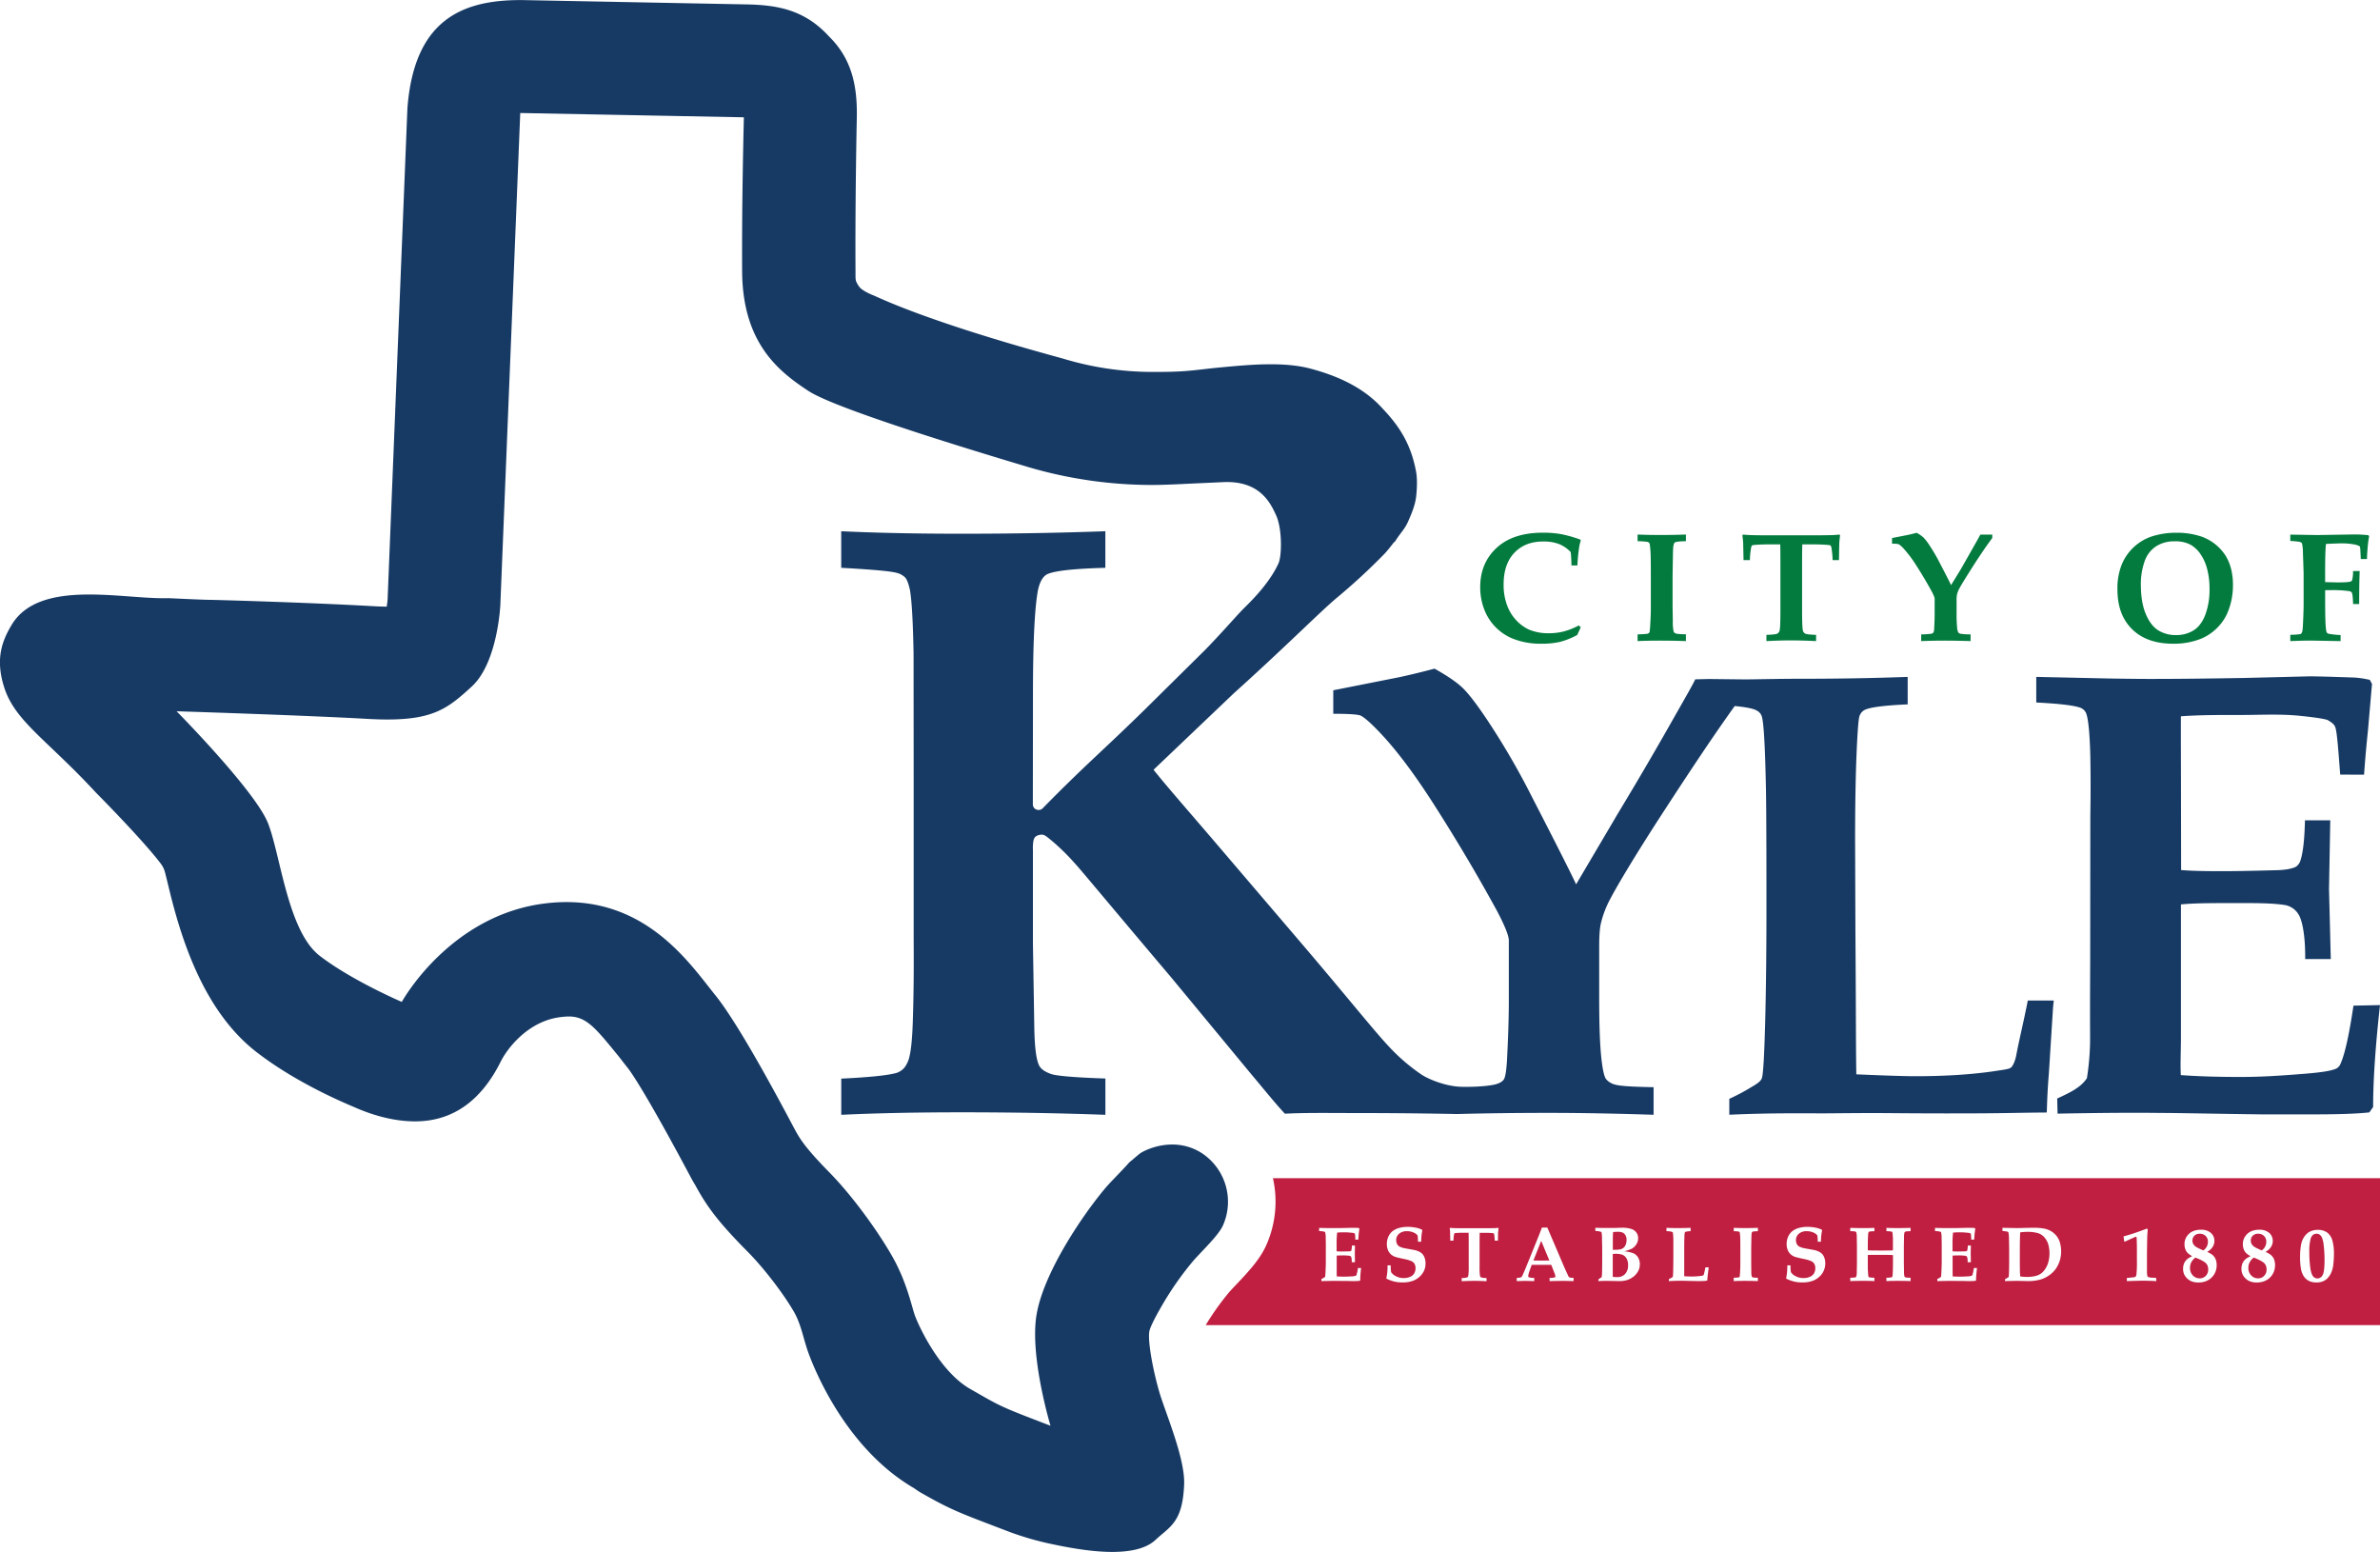
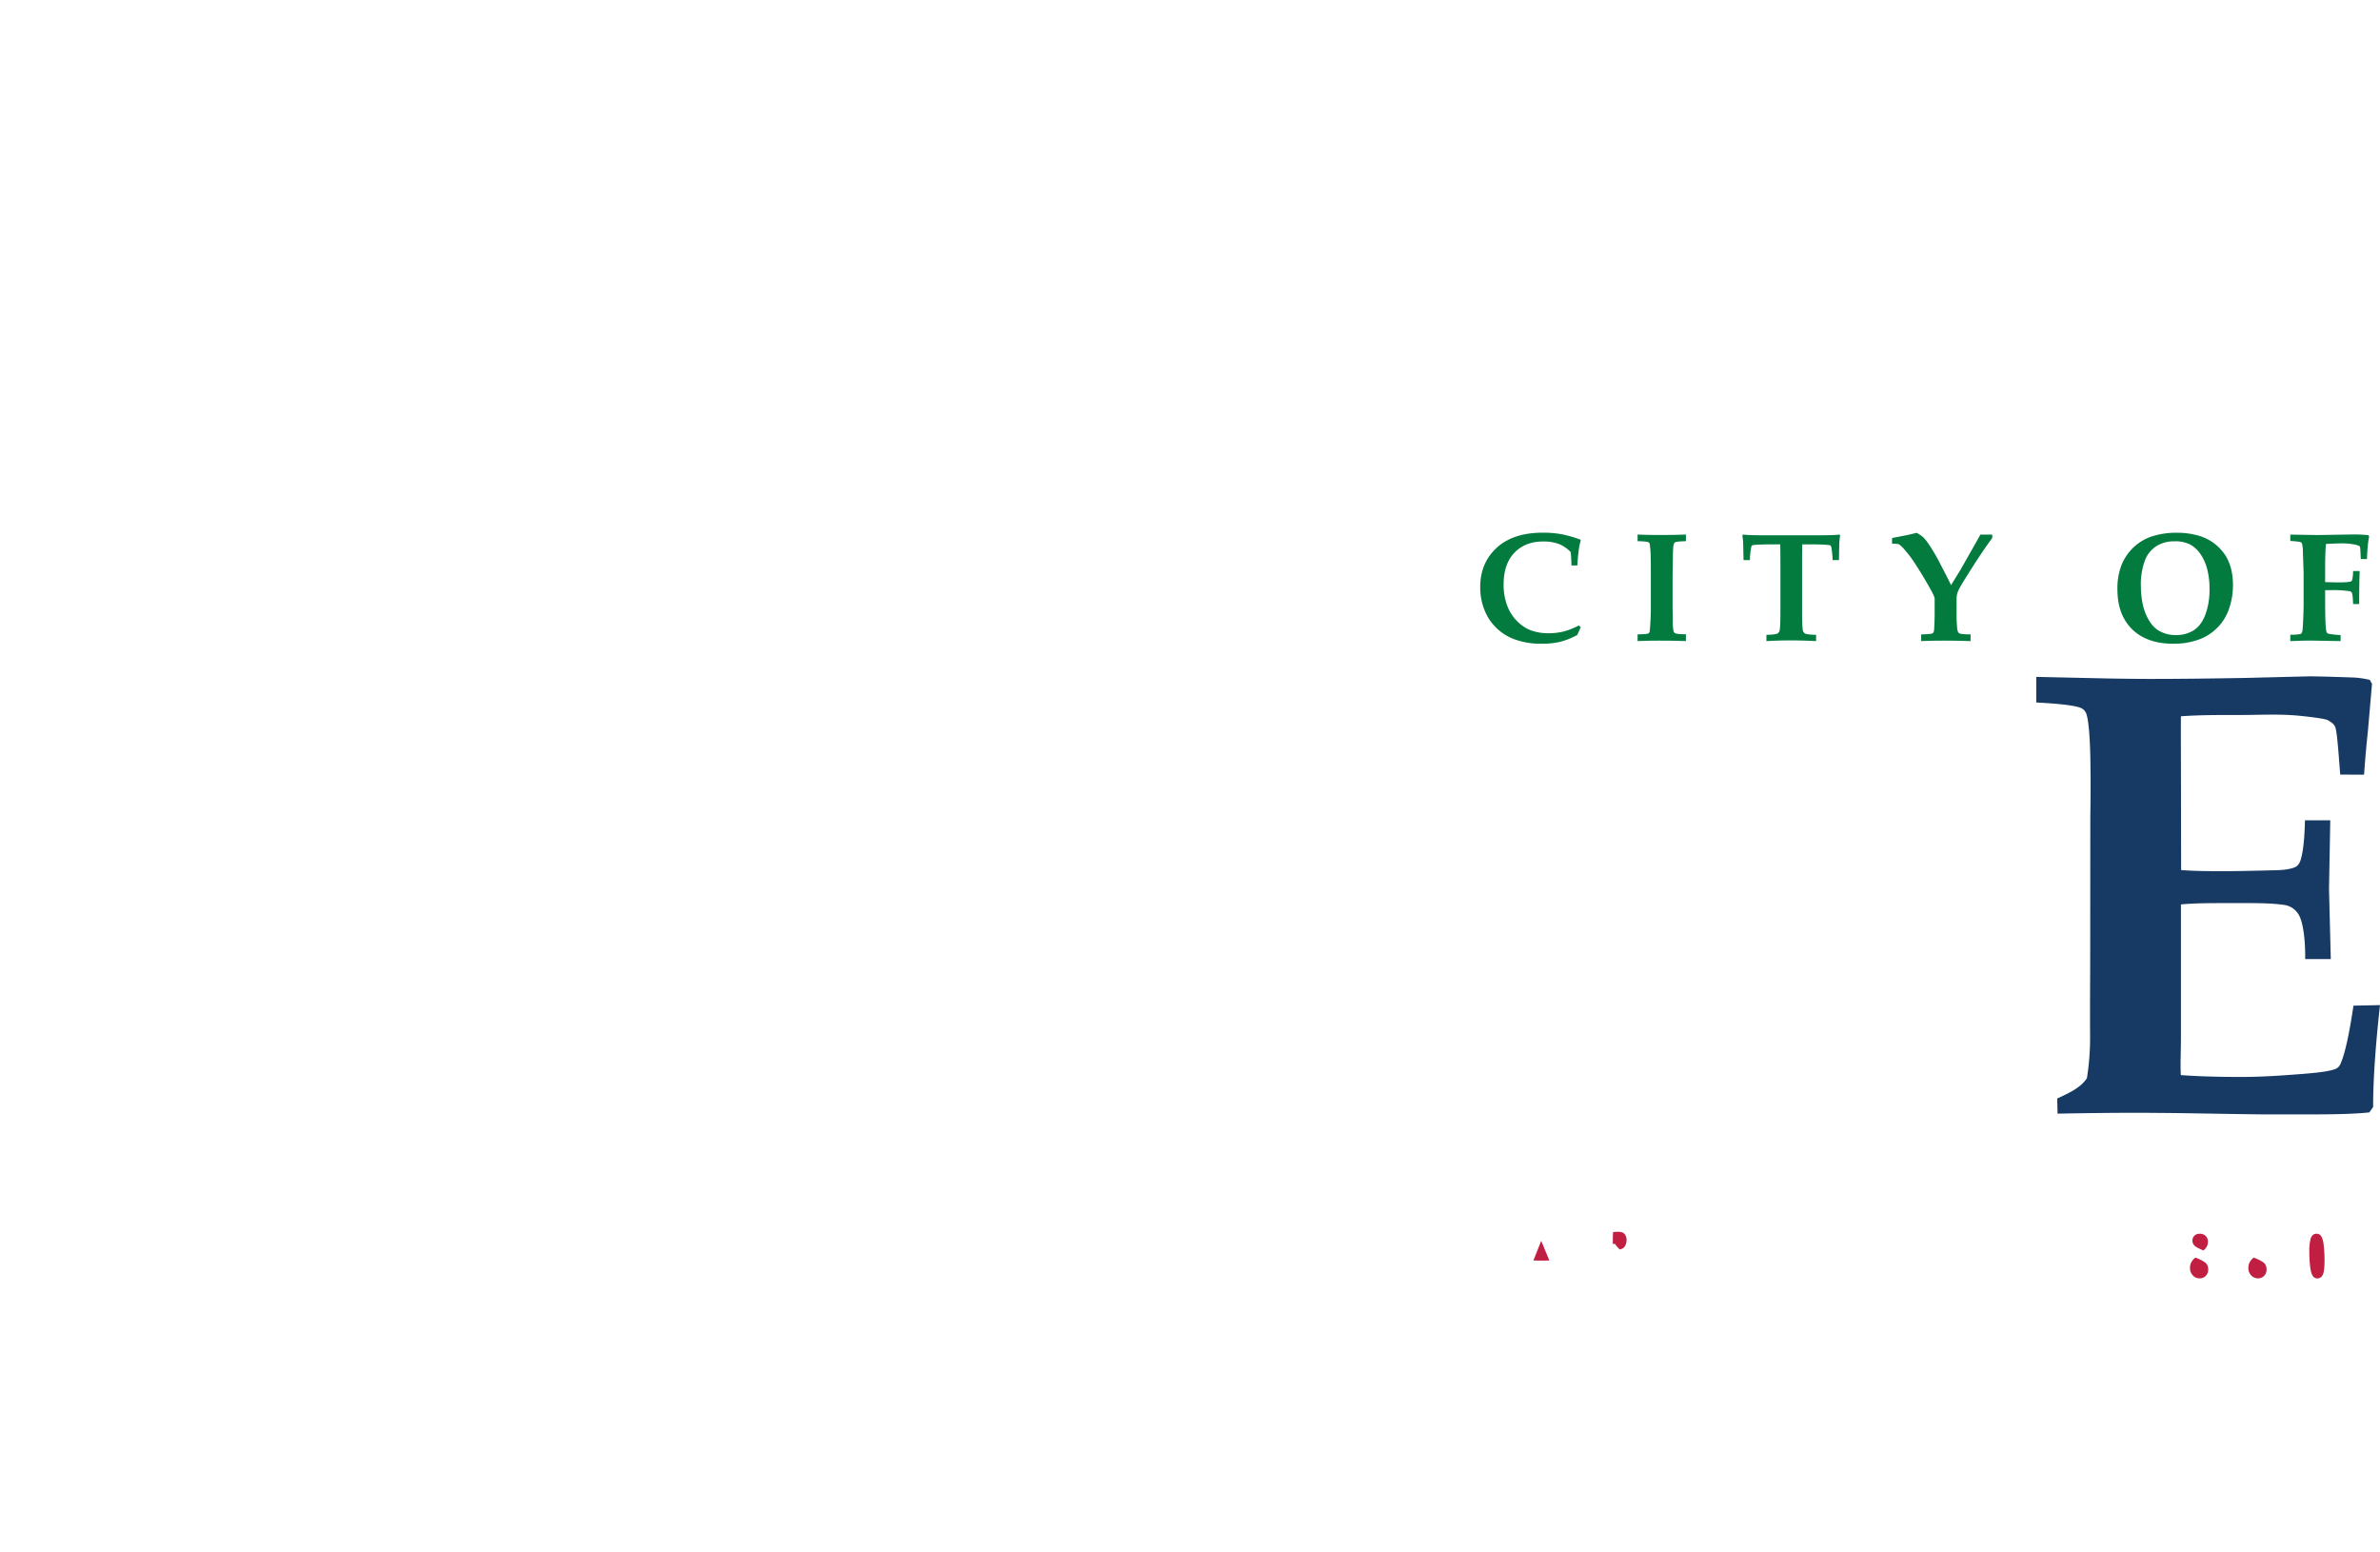
<svg xmlns="http://www.w3.org/2000/svg" id="Layer_1" data-name="Layer 1" viewBox="0 0 1496.51 975.68">
  <defs>
    <style>.cls-1{fill:#c01f41;}.cls-2{fill:#037b3e;}.cls-3{fill:#173a64;}</style>
  </defs>
  <path class="cls-1" d="M964.77,792.41c1.5.05,3.2.07,5.1.07s3.48,0,4.93-.07l-5.12-12.34Z" transform="translate(-0.59 0.05)" />
-   <path class="cls-1" d="M1019.07,785.45a5.32,5.32,0,0,0,2.25-.92,5,5,0,0,0,1.45-2,7.28,7.28,0,0,0,.58-3,6,6,0,0,0-.67-2.93,4,4,0,0,0-1.74-1.72,7.89,7.89,0,0,0-3.23-.51,18.81,18.81,0,0,0-2.83.19c-.09,1.15-.15,2.47-.17,4l0,3.71v3.42l1.38,0A16.74,16.74,0,0,0,1019.07,785.45Z" transform="translate(-0.59 0.05)" />
-   <path class="cls-1" d="M1020.86,788.86a11.56,11.56,0,0,0-4.35-.66,15.25,15.25,0,0,0-1.84.1v10.91l0,2.84c0,.08,0,.29,0,.63a17.56,17.56,0,0,0,3,.16,6.28,6.28,0,0,0,4.8-2,7.85,7.85,0,0,0,1.83-5.58,8.07,8.07,0,0,0-1-4.19A5.28,5.28,0,0,0,1020.86,788.86Z" transform="translate(-0.59 0.05)" />
-   <path class="cls-1" d="M1286.26,778.06a9,9,0,0,0-4-2.78,23.48,23.48,0,0,0-7.33-.86,29.11,29.11,0,0,0-4.06.31q-.24,3.4-.24,12.8V793c0,4.76.08,7.89.24,9.41a29,29,0,0,0,4.25.33,21.41,21.41,0,0,0,5.65-.67,10.1,10.1,0,0,0,3.18-1.46,10.6,10.6,0,0,0,2.62-2.82,14.73,14.73,0,0,0,2-4.45,21.11,21.11,0,0,0,.7-5.58,19.7,19.7,0,0,0-.7-5.27A11.71,11.71,0,0,0,1286.26,778.06Z" transform="translate(-0.59 0.05)" />
+   <path class="cls-1" d="M1019.07,785.45a5.32,5.32,0,0,0,2.25-.92,5,5,0,0,0,1.45-2,7.28,7.28,0,0,0,.58-3,6,6,0,0,0-.67-2.93,4,4,0,0,0-1.74-1.72,7.89,7.89,0,0,0-3.23-.51,18.81,18.81,0,0,0-2.83.19c-.09,1.15-.15,2.47-.17,4v3.42l1.38,0A16.74,16.74,0,0,0,1019.07,785.45Z" transform="translate(-0.59 0.05)" />
  <path class="cls-1" d="M1386.45,793.18a31.48,31.48,0,0,0-4.78-2.35l-.64-.26a8.91,8.91,0,0,0-2.55,2.91,7.4,7.4,0,0,0-.85,3.53,6.64,6.64,0,0,0,1.77,4.77,5.77,5.77,0,0,0,4.33,1.85,5.07,5.07,0,0,0,3.82-1.58,5.46,5.46,0,0,0,1.52-3.94,6.06,6.06,0,0,0-.6-2.86A5.74,5.74,0,0,0,1386.45,793.18Z" transform="translate(-0.59 0.05)" />
  <path class="cls-1" d="M1380.05,782.58a5.68,5.68,0,0,0,1.17,1.12,11.39,11.39,0,0,0,1.77,1l1.72.81,1.29.56a6.46,6.46,0,0,0,2.13-2.34,6.34,6.34,0,0,0,.77-3,5,5,0,0,0-1.41-3.74,5.1,5.1,0,0,0-3.78-1.4,4.56,4.56,0,0,0-3.33,1.24,4.41,4.41,0,0,0-1,4.5A4.63,4.63,0,0,0,1380.05,782.58Z" transform="translate(-0.59 0.05)" />
  <path class="cls-1" d="M1423.15,793.18a31.48,31.48,0,0,0-4.78-2.35l-.64-.26a8.91,8.91,0,0,0-2.55,2.91,7.4,7.4,0,0,0-.85,3.53,6.64,6.64,0,0,0,1.77,4.77,5.77,5.77,0,0,0,4.33,1.85,5.07,5.07,0,0,0,3.82-1.58,5.46,5.46,0,0,0,1.52-3.94,6.06,6.06,0,0,0-.6-2.86A5.74,5.74,0,0,0,1423.15,793.18Z" transform="translate(-0.59 0.05)" />
-   <path class="cls-1" d="M1416.75,782.58a5.68,5.68,0,0,0,1.17,1.12,11.39,11.39,0,0,0,1.77,1l1.72.81,1.29.56a6.46,6.46,0,0,0,2.13-2.34,6.34,6.34,0,0,0,.77-3,5,5,0,0,0-1.41-3.74,5.1,5.1,0,0,0-3.78-1.4,4.56,4.56,0,0,0-3.33,1.24,4.41,4.41,0,0,0-1,4.5A4.63,4.63,0,0,0,1416.75,782.58Z" transform="translate(-0.59 0.05)" />
-   <path class="cls-1" d="M801,740.67a67.37,67.37,0,0,1-4,41.67c-3.77,8.69-10.32,16-19.17,25.29-1.71,1.8-3.65,3.85-4.45,4.8a168.61,168.61,0,0,0-14.67,20.62H1497.1V740.67Zm54.84,64.21-.31.31a43.32,43.32,0,0,1-4.36.17l-3.85-.08c-3.8,0-6.41-.07-7.85-.07l-8,.15v-1.3a12.15,12.15,0,0,0,2.35-1.38c.09-.67.17-1.76.24-3.26.12-2.74.19-4.74.19-6V782.67c0-.41,0-2-.07-4.66a12.2,12.2,0,0,0-.34-3.3.78.78,0,0,0-.36-.36,13.21,13.21,0,0,0-3.44-.43v-2l5.55.12,3.16,0c2.18,0,4.61,0,7.29-.07l4.86-.12c.57,0,1.74,0,3.49.09a3.85,3.85,0,0,1,.79.14l.17.32-.45,3.44q0,.36-.24,3.45h-1.87a20,20,0,0,0-.22-3.47.85.85,0,0,0-.28-.48,5.88,5.88,0,0,0-1.92-.38,40.89,40.89,0,0,0-4.64-.27c-1.42,0-2.87.06-4.35.17a56.12,56.12,0,0,0-.34,6.87v4.9c1.09.08,2.22.12,3.4.12l4-.09a4.67,4.67,0,0,0,1.52-.17,1,1,0,0,0,.35-.5,12.22,12.22,0,0,0,.33-3h1.94l-.1,5.26.1,5.24h-2.06a8.49,8.49,0,0,0-.36-3.42,1.36,1.36,0,0,0-1-.6,28.77,28.77,0,0,0-4.24-.26c-1.55,0-2.82.05-3.83.14v10.15c0,1.13,0,2.1.07,2.92,1.3.09,2.83.14,4.6.14s3.31-.06,4.77-.17a7.69,7.69,0,0,0,2.69-.48.81.81,0,0,0,.31-.43,24.91,24.91,0,0,0,.91-4.35h2A71,71,0,0,0,855.88,804.88Zm39.71-5.19a11.46,11.46,0,0,1-2.66,3.19,12.45,12.45,0,0,1-3.49,2.16,18.44,18.44,0,0,1-6.89,1.15,22.42,22.42,0,0,1-5.24-.55,24.37,24.37,0,0,1-5-1.89,34.59,34.59,0,0,0,.77-8.3h2a28.11,28.11,0,0,0,.26,4.28,7.53,7.53,0,0,0,3.11,2.61,10.42,10.42,0,0,0,4.81,1.12,9.71,9.71,0,0,0,4.06-.8,5.41,5.41,0,0,0,2.58-2.21,6.42,6.42,0,0,0,.8-3.21,5.58,5.58,0,0,0-.56-2.58,4.12,4.12,0,0,0-1.76-1.72,18.55,18.55,0,0,0-4.21-1.34q-4.33-.92-5.7-1.32a8.25,8.25,0,0,1-3.31-1.79,7.36,7.36,0,0,1-1.88-2.84,10.22,10.22,0,0,1-.62-3.57,11,11,0,0,1,1.13-5,8.9,8.9,0,0,1,3-3.5,12.38,12.38,0,0,1,4.17-1.78,20.86,20.86,0,0,1,4.76-.54,26.3,26.3,0,0,1,4.91.45,16.57,16.57,0,0,1,4.13,1.32l.19.57a28.79,28.79,0,0,0-.49,3.05c-.1,1-.18,2.31-.23,3.94h-2a29.61,29.61,0,0,0-.24-3.92,6,6,0,0,0-2.57-1.87,10,10,0,0,0-4.1-.81,7.15,7.15,0,0,0-5,1.64,5,5,0,0,0-1.78,3.84,5.83,5.83,0,0,0,.53,2.56,3.82,3.82,0,0,0,1.43,1.55,10.69,10.69,0,0,0,2.75,1c.93.2,2.22.43,3.87.72s2.72.49,3.22.6a12.17,12.17,0,0,1,3.13,1.21,6.53,6.53,0,0,1,1.9,1.62,7.69,7.69,0,0,1,1.16,2.33,9.92,9.92,0,0,1,.46,3.14A11.15,11.15,0,0,1,895.59,799.69Zm47-25c0,.13,0,1.88-.09,5.24h-2a26.79,26.79,0,0,0-.31-3.56,2.29,2.29,0,0,0-.31-1,1.64,1.64,0,0,0-.77-.17c-1.3-.13-2.87-.19-4.71-.19H931c0,.56-.07,2.74-.07,6.56v14.33a40.59,40.59,0,0,0,.26,6.22,1.42,1.42,0,0,0,.72.92,11.3,11.3,0,0,0,3.42.39v2q-4.64-.23-7.82-.22-3.4,0-7.83.22v-2a11.6,11.6,0,0,0,3.41-.38,1.45,1.45,0,0,0,.73-1,38,38,0,0,0,.27-6.19V781.53q0-5.87-.08-6.56H920.6c-1.72,0-3.24.06-4.54.17a2.11,2.11,0,0,0-.91.19,1.61,1.61,0,0,0-.29.84,23.06,23.06,0,0,0-.36,3.75h-2q-.1-4.9-.12-5.52c0-.71-.13-1.46-.24-2.28l.21-.24c.75.08,1.55.14,2.39.17q2.07.08,7.92.07h9.67q6,0,8.06-.07c.74,0,1.48-.09,2.23-.17l.24.24C942.73,773.1,942.65,774,942.61,774.68ZM990,805.36l-6.65-.15-8.4.15v-2a14.47,14.47,0,0,0,3.27-.32.74.74,0,0,0,.37-.68,6.39,6.39,0,0,0-.55-2L976,795.14h-12.3l-1,2.87a18.21,18.21,0,0,0-1.2,4.11.88.88,0,0,0,.39.82,10.26,10.26,0,0,0,3.42.43v2l-5.53-.15-5.5.15v-2a19.49,19.49,0,0,0,2.31-.25,1.61,1.61,0,0,0,.63-.34,2.77,2.77,0,0,0,.54-.71c.18-.33.73-1.55,1.64-3.65q.61-1.49,2.39-5.87l6.24-15.4,2.11-5.43h3.4l10.69,25,1.49,3.28,1,2.2a2.11,2.11,0,0,0,.46.62,1.28,1.28,0,0,0,.49.29,6.83,6.83,0,0,0,1.4.17l1,.12Zm40.64-6.26a11.27,11.27,0,0,1-2.72,3.29,13.1,13.1,0,0,1-3.82,2.16,15.39,15.39,0,0,1-5.38.81l-8-.15q-1.93,0-5.07.15v-1.13a13.26,13.26,0,0,0,2.11-1.48c.09-.78.15-1.74.19-2.87q.09-3.5.09-12.71,0-2.46-.12-7.68a28.92,28.92,0,0,0-.26-4.59.85.85,0,0,0-.36-.5,11,11,0,0,0-3.59-.53v-2l1.1,0,3.3.09q1.63,0,4.05,0c1.59,0,2.85,0,3.75,0,2.3-.1,3.8-.14,4.5-.14a17.94,17.94,0,0,1,6.09.81,5.95,5.95,0,0,1,4.13,5.81,7,7,0,0,1-1.14,3.83,8.11,8.11,0,0,1-2.9,2.75,25.58,25.58,0,0,1-4.69,1.61,20.53,20.53,0,0,1,6.06,1.38,6.51,6.51,0,0,1,2.74,2.69,8.17,8.17,0,0,1,1,4.08A8.83,8.83,0,0,1,1030.63,799.1Zm44.28-1.69-.6,4.84c-.12,1.51-.2,2.42-.21,2.72a8.52,8.52,0,0,1-1.39.27c-1,.08-2.48.12-4.52.12l-5.62-.12c-2.64-.07-4.47-.1-5.51-.1q-2.34,0-7.13.22v-1.23a13.82,13.82,0,0,0,1.75-.93,2.38,2.38,0,0,0,.65-.48.62.62,0,0,0,.12-.26c.08-.4.15-1.82.21-4.27s.1-5.39.1-8.82q0-7.56,0-9.33a33.93,33.93,0,0,0-.31-5.14.77.77,0,0,0-.36-.43,10.68,10.68,0,0,0-3.66-.48v-2.11c2,.1,4.34.15,6.94.15q4.35,0,8.25-.15V774a10.85,10.85,0,0,0-3.3.43.82.82,0,0,0-.38.47,19.13,19.13,0,0,0-.23,3c-.07,1.76-.11,4-.11,6.65,0,.29,0,2.59,0,6.92q0,3.42,0,6.78c0,2.24,0,3.6,0,4.08,2.2.1,3.7.14,4.5.14a40.58,40.58,0,0,0,6.34-.43,2.93,2.93,0,0,0,1.17-.31,2.11,2.11,0,0,0,.4-.88c.32-1.22.63-2.6.94-4.17h2C1074.94,797.07,1074.91,797.33,1074.91,797.41Zm31-23.42a23.92,23.92,0,0,0-2.87.18,1.7,1.7,0,0,0-.65.26.82.82,0,0,0-.26.4,5.82,5.82,0,0,0-.24,1.55c0,.42-.06,1.2-.07,2.35q-.1,5.88-.1,6.34v9.64l.07,4.38a13,13,0,0,0,.24,3.2,1,1,0,0,0,.33.52,1.77,1.77,0,0,0,.71.28,20.17,20.17,0,0,0,2.84.16v2.11q-3.9-.15-8.33-.15-3.86,0-6.87.15v-2.11c1.66-.06,2.62-.12,2.88-.17a1.43,1.43,0,0,0,.68-.26.8.8,0,0,0,.23-.38c0-.19.11-.94.19-2.25.12-1.92.19-3.69.19-5.31v-10q0-4.77-.05-6.13a28.4,28.4,0,0,0-.29-3.8,1,1,0,0,0-.22-.48,1.25,1.25,0,0,0-.58-.28,25.24,25.24,0,0,0-3-.2v-2.11q3,.15,6.92.15,4.38,0,8.28-.15Zm41,25.7a11.41,11.41,0,0,1-2.65,3.19,12.59,12.59,0,0,1-3.49,2.16,18.53,18.53,0,0,1-6.9,1.15,22.33,22.33,0,0,1-5.23-.55,24,24,0,0,1-5-1.89,34.7,34.7,0,0,0,.76-8.3h2a29.67,29.67,0,0,0,.27,4.28,7.5,7.5,0,0,0,3.1,2.61,10.45,10.45,0,0,0,4.81,1.12,9.71,9.71,0,0,0,4.06-.8,5.32,5.32,0,0,0,2.58-2.21,6.32,6.32,0,0,0,.8-3.21,5.46,5.46,0,0,0-.56-2.58,4.07,4.07,0,0,0-1.76-1.72,18.37,18.37,0,0,0-4.21-1.34q-4.32-.92-5.69-1.32a8.19,8.19,0,0,1-3.31-1.79,7.25,7.25,0,0,1-1.88-2.84,10,10,0,0,1-.62-3.57,11,11,0,0,1,1.12-5,8.93,8.93,0,0,1,3-3.5,12.33,12.33,0,0,1,4.16-1.78,20.93,20.93,0,0,1,4.76-.54,26.48,26.48,0,0,1,4.92.45,16.62,16.62,0,0,1,4.12,1.32l.2.57a26.43,26.43,0,0,0-.49,3.05c-.11,1-.18,2.31-.23,3.94h-2a29.61,29.61,0,0,0-.24-3.92,6,6,0,0,0-2.57-1.87,10.05,10.05,0,0,0-4.11-.81,7.14,7.14,0,0,0-5,1.64,5.06,5.06,0,0,0-1.79,3.84,6,6,0,0,0,.53,2.56,3.84,3.84,0,0,0,1.44,1.55,10.69,10.69,0,0,0,2.75,1c.92.2,2.21.43,3.86.72s2.73.49,3.22.6a12,12,0,0,1,3.13,1.21,6.57,6.57,0,0,1,1.91,1.62,7.92,7.92,0,0,1,1.16,2.33,10.22,10.22,0,0,1,.45,3.14A11,11,0,0,1,1146.89,799.69Zm55-25.7a26,26,0,0,0-2.78.14,1.94,1.94,0,0,0-.74.28.91.91,0,0,0-.33.51,14.53,14.53,0,0,0-.27,3.33l-.09,4.78v11.2l.09,4.69a16.29,16.29,0,0,0,.24,3.37,1.2,1.2,0,0,0,.35.53,1.67,1.67,0,0,0,.73.29,26.37,26.37,0,0,0,2.8.14v2.11q-3.93-.15-8.28-.15-3.9,0-6.91.15v-2.11a26,26,0,0,0,3-.2,1.22,1.22,0,0,0,.65-.35,4.5,4.5,0,0,0,.28-1.67q.19-2.44.2-7v-5q-1.2-.16-7-.17-5.52,0-7.37,0c-.49,0-1,.06-1.46.12v5c0,2.49,0,4.08.08,4.76.12,2.12.22,3.33.28,3.62a1,1,0,0,0,.23.41,1.31,1.31,0,0,0,.57.27,24.92,24.92,0,0,0,3,.2v2.11q-3-.15-6.92-.15-4.35,0-8.27.15v-2.11a26,26,0,0,0,2.77-.14,1.94,1.94,0,0,0,.74-.28,1,1,0,0,0,.34-.51,14.48,14.48,0,0,0,.26-3.33l.1-4.76V783l-.1-4.71a14.65,14.65,0,0,0-.26-3.37,1,1,0,0,0-.33-.52,1.89,1.89,0,0,0-.73-.29A22.39,22.39,0,0,0,1164,774v-2.11q3.92.15,8.27.15,3.9,0,6.92-.15V774a26.25,26.25,0,0,0-3,.2,1.09,1.09,0,0,0-.64.35,4.2,4.2,0,0,0-.29,1.67c-.14,1.63-.22,4-.22,7V786c1.15.1,3.56.14,7.23.14,4.63,0,7.48,0,8.57-.14v-2.75c0-2.47,0-4.06,0-4.76-.13-2.12-.23-3.32-.29-3.59a.88.88,0,0,0-.23-.44,1.16,1.16,0,0,0-.57-.27,24.86,24.86,0,0,0-3-.2v-2.11q3,.15,6.91.15,4.35,0,8.28-.15Zm41.18,30.89-.31.31a43.09,43.09,0,0,1-4.35.17l-3.85-.08c-3.8,0-6.42-.07-7.85-.07l-8,.15v-1.3a11.75,11.75,0,0,0,2.34-1.38c.1-.67.18-1.76.24-3.26.13-2.74.19-4.74.19-6V782.67c0-.41,0-2-.07-4.66a12.85,12.85,0,0,0-.33-3.3.78.78,0,0,0-.36-.36,13.23,13.23,0,0,0-3.45-.43v-2l5.55.12,3.16,0c2.19,0,4.62,0,7.3-.07l4.86-.12c.57,0,1.73,0,3.49.09a4,4,0,0,1,.79.14l.17.32-.46,3.44q0,.36-.24,3.45h-1.86a22.44,22.44,0,0,0-.22-3.47.81.81,0,0,0-.29-.48,5.72,5.72,0,0,0-1.91-.38,41,41,0,0,0-4.64-.27c-1.42,0-2.87.06-4.36.17a58.5,58.5,0,0,0-.33,6.87v4.9c1.08.08,2.22.12,3.4.12l4-.09a4.72,4.72,0,0,0,1.52-.17,1,1,0,0,0,.34-.5,12.11,12.11,0,0,0,.34-3h1.94l-.1,5.26.1,5.24h-2.06a8.68,8.68,0,0,0-.36-3.42,1.36,1.36,0,0,0-1-.6,28.53,28.53,0,0,0-4.23-.26c-1.55,0-2.83.05-3.83.14v10.15c0,1.13,0,2.1.07,2.92,1.29.09,2.82.14,4.59.14s3.32-.06,4.78-.17a7.75,7.75,0,0,0,2.69-.48.86.86,0,0,0,.31-.43,24.91,24.91,0,0,0,.91-4.35h2A73.55,73.55,0,0,0,1243.09,804.88Zm51.78-10.08a16.86,16.86,0,0,1-4.6,6,18.71,18.71,0,0,1-6.35,3.48,28.08,28.08,0,0,1-8.26,1.07l-7.1-.15-7.25.15v-1.15c.12-.08.35-.21.67-.39a15.87,15.87,0,0,0,1.67-1.05c.18-2.14.26-5.6.26-10.41v-3.92c0-2.11,0-5.19-.12-9.26a24.38,24.38,0,0,0-.31-4.31.76.76,0,0,0-.19-.33,1.29,1.29,0,0,0-.6-.29c-.27-.06-1.27-.21-3-.43v-1.94l8.68.15c1,0,3,0,5.77-.12,2,0,3.68-.07,4.91-.07a36,36,0,0,1,6.78.51,13.75,13.75,0,0,1,4.44,1.65,12.76,12.76,0,0,1,3.19,2.69,11.35,11.35,0,0,1,2,3.35,18.76,18.76,0,0,1,1.13,6.61A19,19,0,0,1,1294.87,794.8Zm61.6,10.56c-3.47-.16-6.27-.24-8.43-.24q-2.19,0-10.14.24v-1.94l4.52-.48a1.76,1.76,0,0,0,1-.42,2.38,2.38,0,0,0,.51-1.3,68.05,68.05,0,0,0,.31-8.31v-5.74c0-2,0-4.11-.07-6.41l-.08-2.06a2.06,2.06,0,0,0-.14-1,.41.41,0,0,0-.36-.21,5.33,5.33,0,0,0-1.05.4q-4.66,2.05-5.93,2.73l-.29-.17q-.11-.48-.24-1.53c-.08-.52-.17-1-.26-1.46l0-.17c2.86-.82,5.12-1.52,6.81-2.08s4.31-1.5,7.88-2.84l.53.35q0,.39-.15,2.25c-.09,1.25-.14,2-.14,2.4q-.08,2.07-.19,10.64v3.54c0,3.47,0,5.87,0,7.21a14.49,14.49,0,0,0,.31,3.59,1,1,0,0,0,.48.47,11.31,11.31,0,0,0,3.44.43,12.89,12.89,0,0,1,1.56.15Zm36.25-4.07a10.67,10.67,0,0,1-4.78,4,12.61,12.61,0,0,1-5.07.93,10.83,10.83,0,0,1-4.62-.86,9,9,0,0,1-2.45-1.7,8.24,8.24,0,0,1-1.84-2.56,8.14,8.14,0,0,1-.68-3.51,8.78,8.78,0,0,1,.45-2.9,6.9,6.9,0,0,1,1.29-2.26,8.09,8.09,0,0,1,1.73-1.54c.12-.08.86-.49,2.22-1.22a13.51,13.51,0,0,1-2.84-2,6.77,6.77,0,0,1-1.43-2.34,8.75,8.75,0,0,1-.54-3.13,8.58,8.58,0,0,1,1.38-4.84,8.86,8.86,0,0,1,3.56-3.18,12.17,12.17,0,0,1,5.47-1.09,8.84,8.84,0,0,1,6.2,2,6.56,6.56,0,0,1,2.2,5,6.81,6.81,0,0,1-.64,2.92,8.26,8.26,0,0,1-1.78,2.44,15.18,15.18,0,0,1-2.15,1.58,14.26,14.26,0,0,1,3.1,1.68,7,7,0,0,1,1.68,1.82,7.42,7.42,0,0,1,.92,2.2,10.78,10.78,0,0,1,.3,2.6A10.89,10.89,0,0,1,1392.72,801.29Zm36.7,0a10.67,10.67,0,0,1-4.78,4,12.61,12.61,0,0,1-5.07.93,10.83,10.83,0,0,1-4.62-.86,9,9,0,0,1-2.45-1.7,8.24,8.24,0,0,1-1.84-2.56,8.14,8.14,0,0,1-.68-3.51,8.78,8.78,0,0,1,.45-2.9,6.9,6.9,0,0,1,1.29-2.26,8.09,8.09,0,0,1,1.73-1.54c.12-.08.86-.49,2.22-1.22a13.51,13.51,0,0,1-2.84-2,6.77,6.77,0,0,1-1.43-2.34,8.75,8.75,0,0,1-.54-3.13,8.58,8.58,0,0,1,1.38-4.84,8.86,8.86,0,0,1,3.56-3.18,12.17,12.17,0,0,1,5.47-1.09,8.84,8.84,0,0,1,6.2,2,6.56,6.56,0,0,1,2.2,5,6.67,6.67,0,0,1-.64,2.92,8.26,8.26,0,0,1-1.78,2.44,15.18,15.18,0,0,1-2.15,1.58,14.26,14.26,0,0,1,3.1,1.68,7,7,0,0,1,1.68,1.82,7.42,7.42,0,0,1,.92,2.2,10.78,10.78,0,0,1,.3,2.6A10.89,10.89,0,0,1,1429.42,801.29Zm38.28-6a16.53,16.53,0,0,1-1.42,5.06,12,12,0,0,1-2.32,3.35,8.75,8.75,0,0,1-2.92,1.88,10.88,10.88,0,0,1-3.92.63,10.29,10.29,0,0,1-4.77-1,8.4,8.4,0,0,1-3.31-3.07,13.25,13.25,0,0,1-1.75-5.06,45.22,45.22,0,0,1-.46-6.81,45.67,45.67,0,0,1,.59-7.61,13.45,13.45,0,0,1,1.39-4.09,11.34,11.34,0,0,1,2.3-3,8.91,8.91,0,0,1,3-1.79,10.57,10.57,0,0,1,3.68-.62,9.77,9.77,0,0,1,6.14,1.71,9.58,9.58,0,0,1,3.19,4.85,30.85,30.85,0,0,1,1,8.75A53.27,53.27,0,0,1,1467.7,795.27Z" transform="translate(-0.59 0.05)" />
  <path class="cls-1" d="M1460.67,778.19a4.55,4.55,0,0,0-1.46-2,3.36,3.36,0,0,0-2-.62,3.63,3.63,0,0,0-2.28.77,5,5,0,0,0-1.5,2.62,29.88,29.88,0,0,0-.77,7.87,77.12,77.12,0,0,0,.55,9.72c.37,2.89,1,4.8,1.76,5.74a3.58,3.58,0,0,0,2.79,1.41,3.72,3.72,0,0,0,3.2-2c.85-1.33,1.27-4.54,1.27-9.65a80.67,80.67,0,0,0-.62-10A14.91,14.91,0,0,0,1460.67,778.19Z" transform="translate(-0.59 0.05)" />
  <path class="cls-2" d="M994.54,394.31l-2.2,4.83a48,48,0,0,1-10.75,4.33,50.72,50.72,0,0,1-11.89,1.18,46.84,46.84,0,0,1-17.94-3.21,32.13,32.13,0,0,1-16.94-16.08A38.22,38.22,0,0,1,931.33,369q0-15.07,10.31-24.62t29.11-9.54a64.6,64.6,0,0,1,11.61.95,78.54,78.54,0,0,1,11.94,3.4l.24.62a29.63,29.63,0,0,0-1.2,5.65q-.72,5.42-.91,10H988.7c-.07-3.51-.22-6.31-.48-8.42a21.14,21.14,0,0,0-7.2-5,27,27,0,0,0-10.22-1.65q-11.24,0-18,7.1t-6.75,19.84a36.23,36.23,0,0,0,2.28,13.44,27.25,27.25,0,0,0,6,9.5,26.26,26.26,0,0,0,7.61,5.48,31.25,31.25,0,0,0,12.63,2.3,37.85,37.85,0,0,0,9.24-1.1,43.54,43.54,0,0,0,9.47-3.78Z" transform="translate(-0.59 0.05)" />
  <path class="cls-2" d="M1060.67,336v4.21a43.59,43.59,0,0,0-5.74.36,3.3,3.3,0,0,0-1.3.52,1.57,1.57,0,0,0-.52.79,11.25,11.25,0,0,0-.48,3.11c-.06.83-.11,2.39-.14,4.69q-.2,11.78-.2,12.68v19.29l.15,8.75a26.3,26.3,0,0,0,.48,6.42,1.91,1.91,0,0,0,.64,1,3.72,3.72,0,0,0,1.44.58,44.66,44.66,0,0,0,5.67.31V403q-7.8-.29-16.65-.29-7.71,0-13.74.29v-4.21c3.32-.13,5.23-.24,5.75-.34a2.81,2.81,0,0,0,1.36-.52,1.43,1.43,0,0,0,.45-.77,43.9,43.9,0,0,0,.39-4.5q.38-5.73.38-10.62V362q0-9.52-.1-12.25a61.94,61.94,0,0,0-.57-7.61,2.26,2.26,0,0,0-.45-1,2.55,2.55,0,0,0-1.15-.55,50.48,50.48,0,0,0-6.06-.4V336q6,.29,13.83.28Q1052.87,336.31,1060.67,336Z" transform="translate(-0.59 0.05)" />
  <path class="cls-2" d="M1111.29,403v-3.92q5.74-.19,6.82-.77a3,3,0,0,0,1.46-1.91q.53-2.06.52-12.4V355.31q0-11.73-.14-13.11h-6.84q-5.17,0-9.1.33a4.14,4.14,0,0,0-1.81.39,3.2,3.2,0,0,0-.58,1.67,48.6,48.6,0,0,0-.72,7.51h-4q-.2-9.81-.24-11.05c-.09-1.4-.25-2.92-.48-4.55l.44-.47c1.49.16,3.09.27,4.78.33q4.11.15,15.84.14h19.33q12.06,0,16.13-.14c1.46-.06,3-.17,4.45-.33l.48.47a49.29,49.29,0,0,0-.53,5.12c0,.26-.1,3.75-.19,10.48h-4a55.6,55.6,0,0,0-.63-7.13,4.62,4.62,0,0,0-.62-2.05,3.36,3.36,0,0,0-1.53-.34c-2.61-.25-5.76-.38-9.43-.38h-6.84q-.14,1.68-.14,13.11V384q0,10.33.52,12.44a2.9,2.9,0,0,0,1.44,1.85q1.1.6,6.84.79V403q-9.28-.44-15.64-.43Q1120.15,402.54,1111.29,403Z" transform="translate(-0.59 0.05)" />
  <path class="cls-2" d="M1227.39,367.8l6-9.76q1.53-2.64,9.09-16,2.64-4.61,3.31-6h7.51v2.15q-5.79,7.8-12.49,18.33t-8.28,13.54a15.75,15.75,0,0,0-1.39,3.59,16,16,0,0,0-.28,3.59v8.08a88.27,88.27,0,0,0,.31,8.86,8.91,8.91,0,0,0,.74,3.35,2.63,2.63,0,0,0,1.43.86,39.25,39.25,0,0,0,6.32.38V403q-9.14-.29-16.51-.29-7.17,0-14.55.29v-4.21a51.51,51.51,0,0,0,6.39-.43,2.23,2.23,0,0,0,1.29-.72,7.12,7.12,0,0,0,.51-2.87q.29-5.46.28-9.28v-9.1q0-1.1-1.81-4.54-4.5-8.24-9.62-16.22a77.76,77.76,0,0,0-7.75-10.43,17,17,0,0,0-3.4-3.11,15.67,15.67,0,0,0-4.21-.29v-3.59l10.14-2c1.72-.38,3.5-.81,5.31-1.29a21.87,21.87,0,0,1,4.26,2.89,31.41,31.41,0,0,1,3.69,4.76,114.26,114.26,0,0,1,6.94,11.92Q1226.25,365.31,1227.39,367.8Z" transform="translate(-0.59 0.05)" />
  <path class="cls-2" d="M1332,370.29a40.27,40.27,0,0,1,2.65-15.27,31.17,31.17,0,0,1,18.31-17.61,49.66,49.66,0,0,1,16.17-2.53,48.14,48.14,0,0,1,15.79,2.44,29.89,29.89,0,0,1,15.46,12.58,31.44,31.44,0,0,1,3.18,8.09,40.77,40.77,0,0,1,1.08,9.71,44.23,44.23,0,0,1-3.11,16.7,30.47,30.47,0,0,1-6.73,10.2,31.56,31.56,0,0,1-10.07,6.84,46,46,0,0,1-17.71,3.21q-10.76,0-18.49-3.9a28.7,28.7,0,0,1-12.13-11.51Q1332,381.62,1332,370.29Zm14.74-2.83q0,11.16,3.06,18.45t7.85,10.31a20.73,20.73,0,0,0,11.29,3,20.51,20.51,0,0,0,10.79-2.87c3.17-1.92,5.66-5.15,7.46-9.72a45.05,45.05,0,0,0,2.71-16.6,48.24,48.24,0,0,0-1.46-12.25,29.29,29.29,0,0,0-4.19-9.45,19.3,19.3,0,0,0-6.43-6,20.32,20.32,0,0,0-9.84-2.06,20.94,20.94,0,0,0-11.89,3.28,18.52,18.52,0,0,0-7.13,9.69A43.09,43.09,0,0,0,1346.72,367.46Z" transform="translate(-0.59 0.05)" />
  <path class="cls-2" d="M1484,379.71h-3.83q-.15-6-.81-7.22a2.42,2.42,0,0,0-1.73-.91,72.29,72.29,0,0,0-11.19-.62c-.74,0-2,0-3.83.05v5.31q0,11.34.26,15.91c.18,3,.42,4.82.74,5.33a2.26,2.26,0,0,0,1.2.84,55.19,55.19,0,0,0,7.51.79V403l-18.76-.33q-4.07,0-12.87.33v-4a32.22,32.22,0,0,0,6.37-.43,1.47,1.47,0,0,0,.71-.53,5.88,5.88,0,0,0,.67-2.49q.15-1.1.39-6.91t.24-8.35V360.48q0-.68-.44-13.4a23.83,23.83,0,0,0-.52-5.22,1.57,1.57,0,0,0-.46-.79,3.6,3.6,0,0,0-1.34-.5,50.53,50.53,0,0,0-5.62-.52v-4l17,.28,23-.38a82.45,82.45,0,0,1,9.13.48l.44.67a68,68,0,0,0-.91,6.94q-.39,4.2-.43,7.37H1485c0-.77-.08-2.49-.24-5.17a10.72,10.72,0,0,0-.28-2.54.94.94,0,0,0-.44-.48,12.76,12.76,0,0,0-4-1.12,42.71,42.71,0,0,0-7.35-.55c-.54,0-2.05.05-4.52.14s-4.15.18-5.05.24q-.52,4.79-.52,17.28v6.7c4.08.12,6.84.19,8.28.19,4.14,0,6.76-.19,7.84-.58a1.46,1.46,0,0,0,.91-1.1,22.27,22.27,0,0,0,.53-5.45h4.16Q1484,367.08,1484,379.71Z" transform="translate(-0.59 0.05)" />
  <path class="cls-3" d="M1294.35,700.09l-.21-9.51c7.86-3.67,14.68-6.78,18.67-12.77a161.24,161.24,0,0,0,2-26.51c-.12-22.56.07-38.93.07-49.14l.07-88.29c0-3.4.39-16.53,0-38.67q-.59-22.2-2.75-27.12a6.49,6.49,0,0,0-2.94-2.94q-5.31-2.37-28.3-3.54V425.5l45.38,1c9,.14,17.91.28,26.17.28,17.94,0,37.75-.23,59.75-.62l40.26-1c4.72,0,14.18.24,28.59.76a58.59,58.59,0,0,1,9.58,1.46l1.38,2.55-2.42,27.91c-.13,2-1.39,12.26-2.57,29.15l-15-.06c-1.18-15.2-1.93-26-3-29.5-.84-2.78-3.81-4-4.86-4.79-1.9-.73-7.5-1.62-16.27-2.54-13-1.44-26-.65-38.42-.65-11.66,0-25.44-.08-37.62.83-.07,14.78.07,32.45.07,55.25l.07,41.43c8.91.66,17.58.69,27.28.69,3,0,14-.09,32.69-.62,7.07-.13,11-1.44,12.29-2.22a7.37,7.37,0,0,0,2.85-4.13q2.37-7.47,2.75-25h15.92l-.79,43.22,1.12,44h-16.1c.13-15.19-1.93-24.22-4-27.76a12.55,12.55,0,0,0-8.49-6.16c-9-1.44-20.67-1.27-34.81-1.27-12.71,0-22.57.05-30.82.84v83c0,9.31-.46,17.61-.07,24.3,10.61.78,23.22,1.17,37.76,1.17,14.14,0,27.25-1,39.24-1.94s16.55-1.86,19.63-2.87c3.31-1.08,3.78-3.55,4.56-5.39,2.36-6.29,4.74-17.07,7.36-34.63l16.68-.34q-4.32,38.91-4.32,64.06l-2.37,3.39c-8.38.92-20.35,1.25-35.81,1.25H1423c-31.18-.39-52.55-.9-64.33-.9C1355.47,699.6,1335,699.3,1294.35,700.09Z" transform="translate(-0.59 0.05)" />
-   <path class="cls-3" d="M916.43,700.34c19.65-.52,38.83-.73,57.91-.73,20.23,0,40.9.39,66,1.18V683.45c-14.59-.27-21.26-.79-24-1.58a10.8,10.8,0,0,1-5.91-3.55c-1.18-1.58-2.2-6.17-3-13.8s-1.29-19.77-1.29-36.46V594.75q0-10.25,1.19-14.78a62.83,62.83,0,0,1,5.71-14.78c4.34-8.28,15.41-27.06,34.1-55.78,16.12-24.77,30.51-46.48,44.22-65.59q11.14,1.08,14,2.93a6.12,6.12,0,0,1,3,3.55q1.77,5.31,2.56,42.3.39,14.56.39,76.75,0,42.3-.79,72.5T1108.63,677a4.7,4.7,0,0,1-1,2.17q-1.19,1.58-5.31,3.93a127.49,127.49,0,0,1-14.37,7.67v10c26.24-1.18,45.91-.86,58.77-.86,8.53,0,23.31-.31,45.13-.12,28.47.24,44.13.12,46.49.12,16.79,0,28.72-.29,36.75-.4,3.85-.06,8.45-.11,12.48-.14.13-2.49.24-11.62,1.29-24.09l2.52-39.84c0-.65.2-2.82.59-6.49h-16.33c-2.49,12.86-5.35,24.3-7.24,34.32-.73,3.87-2.17,6.83-3.22,7.74s-2.82,1.23-8.2,2q-22.24,3.54-52.14,3.54-9.85,0-37-1.18-.19-5.91-.29-33.56t-.3-55.78q-.19-53.33-.2-56.87,0-33.06.89-54.7t1.87-24.3a6.85,6.85,0,0,1,3.15-3.84q4.9-2.55,27.15-3.54V425.5q-32.07,1.19-67.88,1.18c-12,0-23.23.29-33.74.41h0l-23.33-.26h0l-8.6.2c-1.85,3.81-5.39,10-12.61,22.66-20.77,36.79-34.12,58.32-38.32,65.55l-24,40.68q-4.73-10.24-27.79-55a468.39,468.39,0,0,0-28.58-49.07q-9.66-14.39-15.17-19.61T902.6,420.32q-11.24,3-21.88,5.32l-41.79,8.28V448.7q14.79,0,17.35,1.19,4.14,2.16,14,12.81,14.79,16.16,31.93,43,21.09,32.93,39.62,66.82,7.48,14.19,7.49,18.72v37.45q0,15.78-1.18,38.24-.6,9.86-2.08,11.83c-1,1.31-2.75,2.3-5.32,2.95-2.2.57-9,1.66-20.33,1.51h0c-10.46,0-22-4.93-26.29-7.89a119.72,119.72,0,0,1-20.66-17.92C864,647.26,847.12,626.08,820.62,595l-57.21-67c-16.57-19.35-29.12-33.64-37.49-44.11L776.2,436c33.48-30.16,54.26-51.24,64.82-60.1a391.19,391.19,0,0,0,30-27.66c1.47-1.5,3.88-4.52,6.18-7.52h.38c1.66-2.91,3.85-5.46,5.72-8.16l.08-.11h0a26,26,0,0,0,2.32-4c2.85-6.33,4.79-11.36,5.36-16.47.66-5.92.66-11.76-.07-15.59-3-15.85-9.21-27.18-21-39.54-10-11.14-24.33-19.56-45.44-25.16-17.64-4.69-40.4-2.23-57.36-.68-6.59.6-13.93,1.66-21.2,2.21-6.88.53-14,.56-21.37.56A194.38,194.38,0,0,1,669,225.4l-2.25-.63c-84.13-22.94-113.46-37.73-117-39.14-3.93-1.56-6.83-3.28-8.3-4.74a13.75,13.75,0,0,1-2.57-4.17c-.45-1.58-.34-2.42-.36-6.64-.27-43.71.77-94,.79-94.49.5-18.91-1.87-37.42-17.3-52.57C506.31,5.67,488.63,3.08,469.72,2.71L329.09,0h-1.41c-38,0-66.81,13.71-70.92,68.14L244.31,376.74c-.1,1.38-.3,3-.56,4.59-2.41,0-5.17-.1-8.21-.27-40.2-2.29-99.68-4-103.24-4-6.91-.11-25.22-1.06-26-1.06-28.32.91-81.2-12.62-98.63,17.19-5.4,9.24-10.46,20.72-4.25,39.5,7,21,26.94,32.51,57.34,65.41,15.63,15.82,33.37,34.75,41,44.92a15,15,0,0,1,2.55,5.26c.81,3.12,1.74,6.94,2.5,10.09,7.41,30.62,21.32,76.85,55,102.95,25.89,20.05,56.79,32.63,63.45,35.49,9.72,4.16,22.81,8.13,36.29,8.13,24.86,0,42.26-14.21,53.93-37.67C319.35,659.6,331,644,349.38,640a50.37,50.37,0,0,1,8.77-1c11.13,0,16.75,7,31.68,25.35,1.57,2,3.66,4.75,5.3,6.79,2.45,3,12.3,17.29,40.05,69.42,1.25,2.34,2.11,3.64,2.71,4.72,6.68,12.15,13.05,21.75,33.21,42,10.55,10.75,22.72,26.9,28.8,37.56,2.92,5.1,4.6,11,6.08,16.23.7,2.44,1.41,5,2.32,7.67.8,2.4,20.09,59.42,66.86,86.71l3.41,2.33c20.71,11.87,25,13.11,57.08,25.38A187.9,187.9,0,0,0,663,970.92c17.92,3.75,50.82,9.63,64.16-2.86,9-8.42,17.1-10.86,18-35,.59-16-11.06-43.17-15.42-57.33-3.82-12.87-7.58-31.92-6.46-38.76.3-1.82,2.51-7.11,9.55-19a199,199,0,0,1,17.62-24.81c4.64-5.55,16.31-16.34,19.11-22.79A36.6,36.6,0,0,0,756.41,725c-15.6-10.05-32.07-3.92-38-.53-1.87,1.07-4.3,3.56-7.59,6.1-5.65,6.39-11.69,12.11-15.56,16.73-14.38,17.21-38.36,52.75-42.87,79s8.74,70,8.74,70c-32.44-12.41-30.75-11.85-50.49-23.13s-33-40.91-35-46.83-5.08-20.87-14.1-36.67-24.83-37.8-39.78-53S503.44,715.69,500.34,710s-33.29-63.75-49.93-84.34c-15.44-19.1-41.55-58.58-93.64-58.58a108.26,108.26,0,0,0-12.71.76c-60.64,7-90.83,62-90.83,62s-31.59-13.54-51.62-29-24.54-62.9-32.44-83.21-57.54-70.52-57.54-70.52,80.11,2.53,119.88,4.79c4.62.26,8.83.39,12.69.39,29.4,0,38.58-7.48,53-20.7,16.36-14.95,18-51.34,18-51.34L327.71,71,468.33,73.7s-1.37,51.36-1.1,96.82,23.35,63.17,41.75,75.25,117,41.48,139,48.07a275.8,275.8,0,0,0,76.58,11c9.92,0,20.18-.67,30.73-1.12,4.31-.18,10.87-.5,14.45-.66,23.11-1.05,29.66,13.18,33.11,20.52,4.17,8.86,3.68,26,1.66,30.48-4.25,9.37-12,18.72-20.88,27.42-5.22,5.09-13,14.41-25,26.79l-37.94,37.5c-25.93,25.46-38.39,35.7-64.45,62.32a3.59,3.59,0,0,1-4.34.63l-.07,0a3.51,3.51,0,0,1-1.8-3.06l.07-69c0-31.73,1-54.26,3.14-65.6q1.57-7.59,5.5-9.94,6.53-3.39,36.88-4.19v-23q-42.65,1.56-90.24,1.57-42.63,0-75.85-1.57v23q29,1.58,34.79,3.14a11.61,11.61,0,0,1,5.36,2.88q1.7,1.83,3,7.58c1.21,6.46,2,20.62,2.35,40.5l.06,81.07V587c0,11.5.29,30.2-.57,56-.36,10.64-1.18,17.57-2,20.79A17.93,17.93,0,0,1,569.4,671a11.15,11.15,0,0,1-4.84,3.4q-7.84,2.36-35,3.67v22.75q33.21-1.57,75.59-1.57,47.6,0,90.5,1.57V678q-29-1-34.27-2.88t-7.06-4.71q-3.13-5-3.4-25.63L650.08,593V534.18a25.08,25.08,0,0,1,.4-6,4.43,4.43,0,0,1,1.44-2.42,7.13,7.13,0,0,1,3.84-1.08c1.74,0,3.42,1.64,5.57,3.33a135.91,135.91,0,0,1,15.19,14.83c2.44,2.44,21.84,25.94,60.38,71.45l50.46,61c9.24,11,14.67,17.84,21.15,24.84,13.08-.69,28.32-.42,42.45-.42,17.84,0,38.81.12,63.54.58ZM244.3,377.08v.43l0-.47Z" transform="translate(-0.59 0.05)" />
</svg>